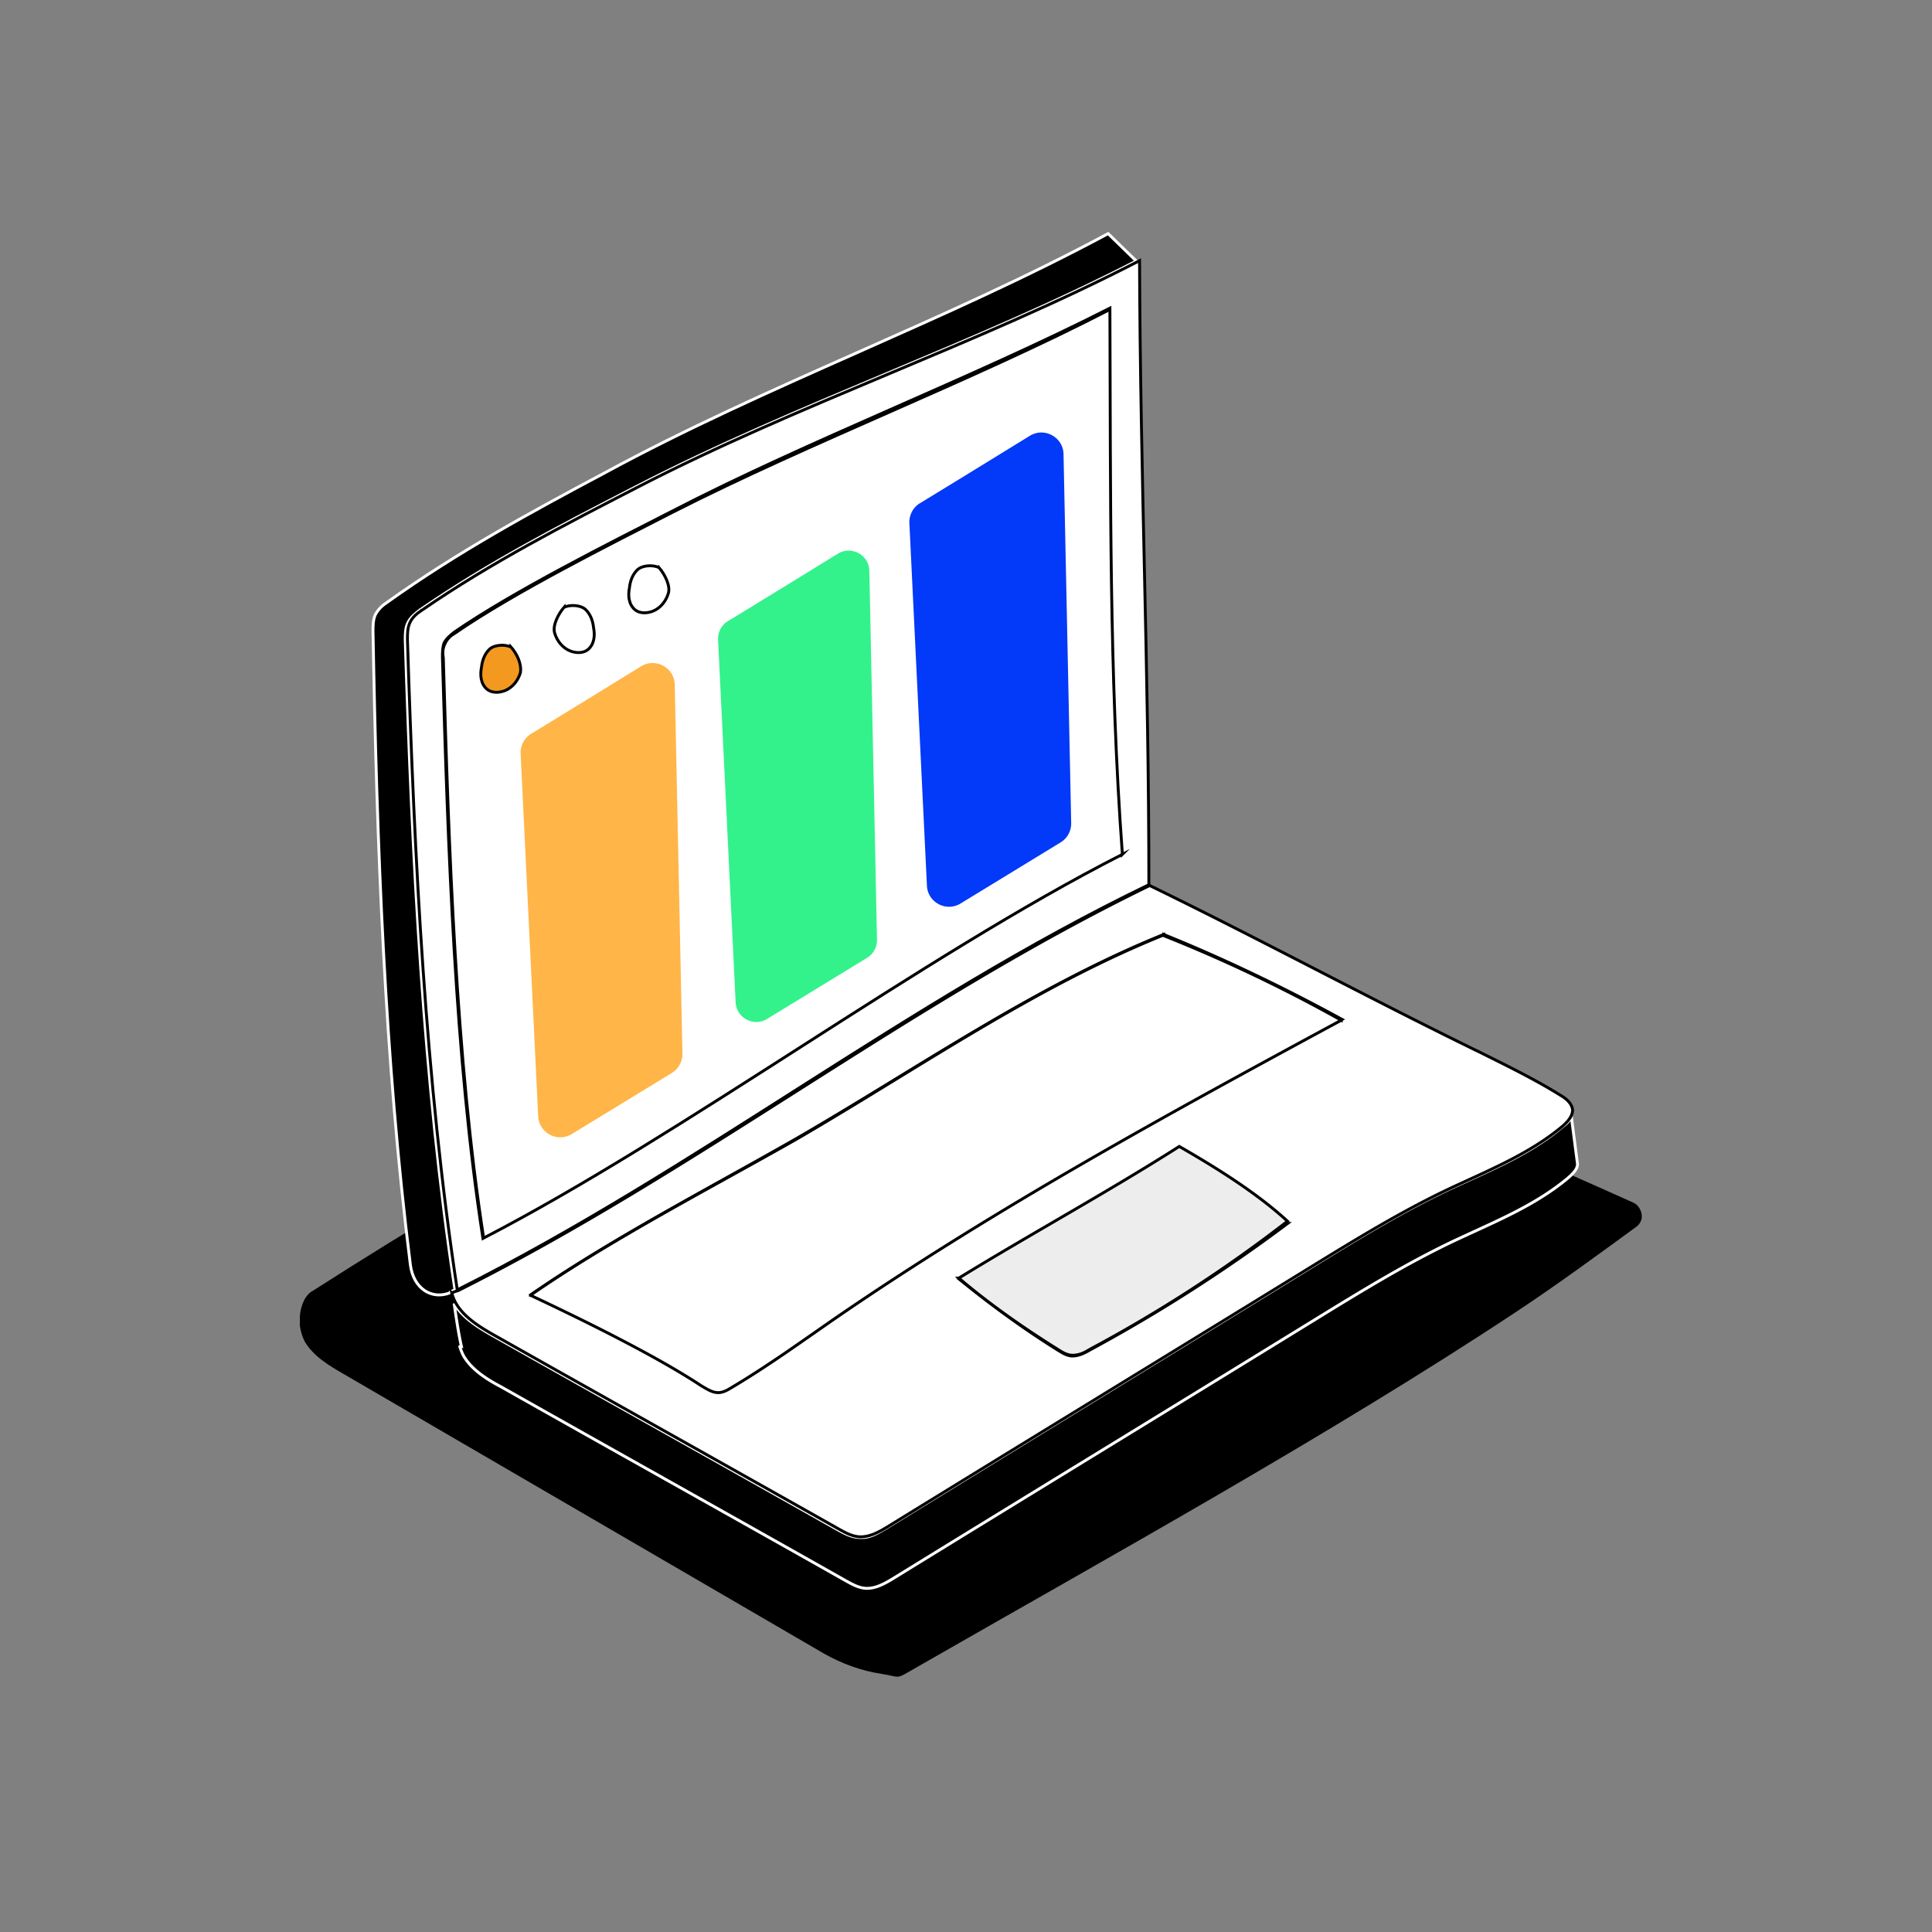
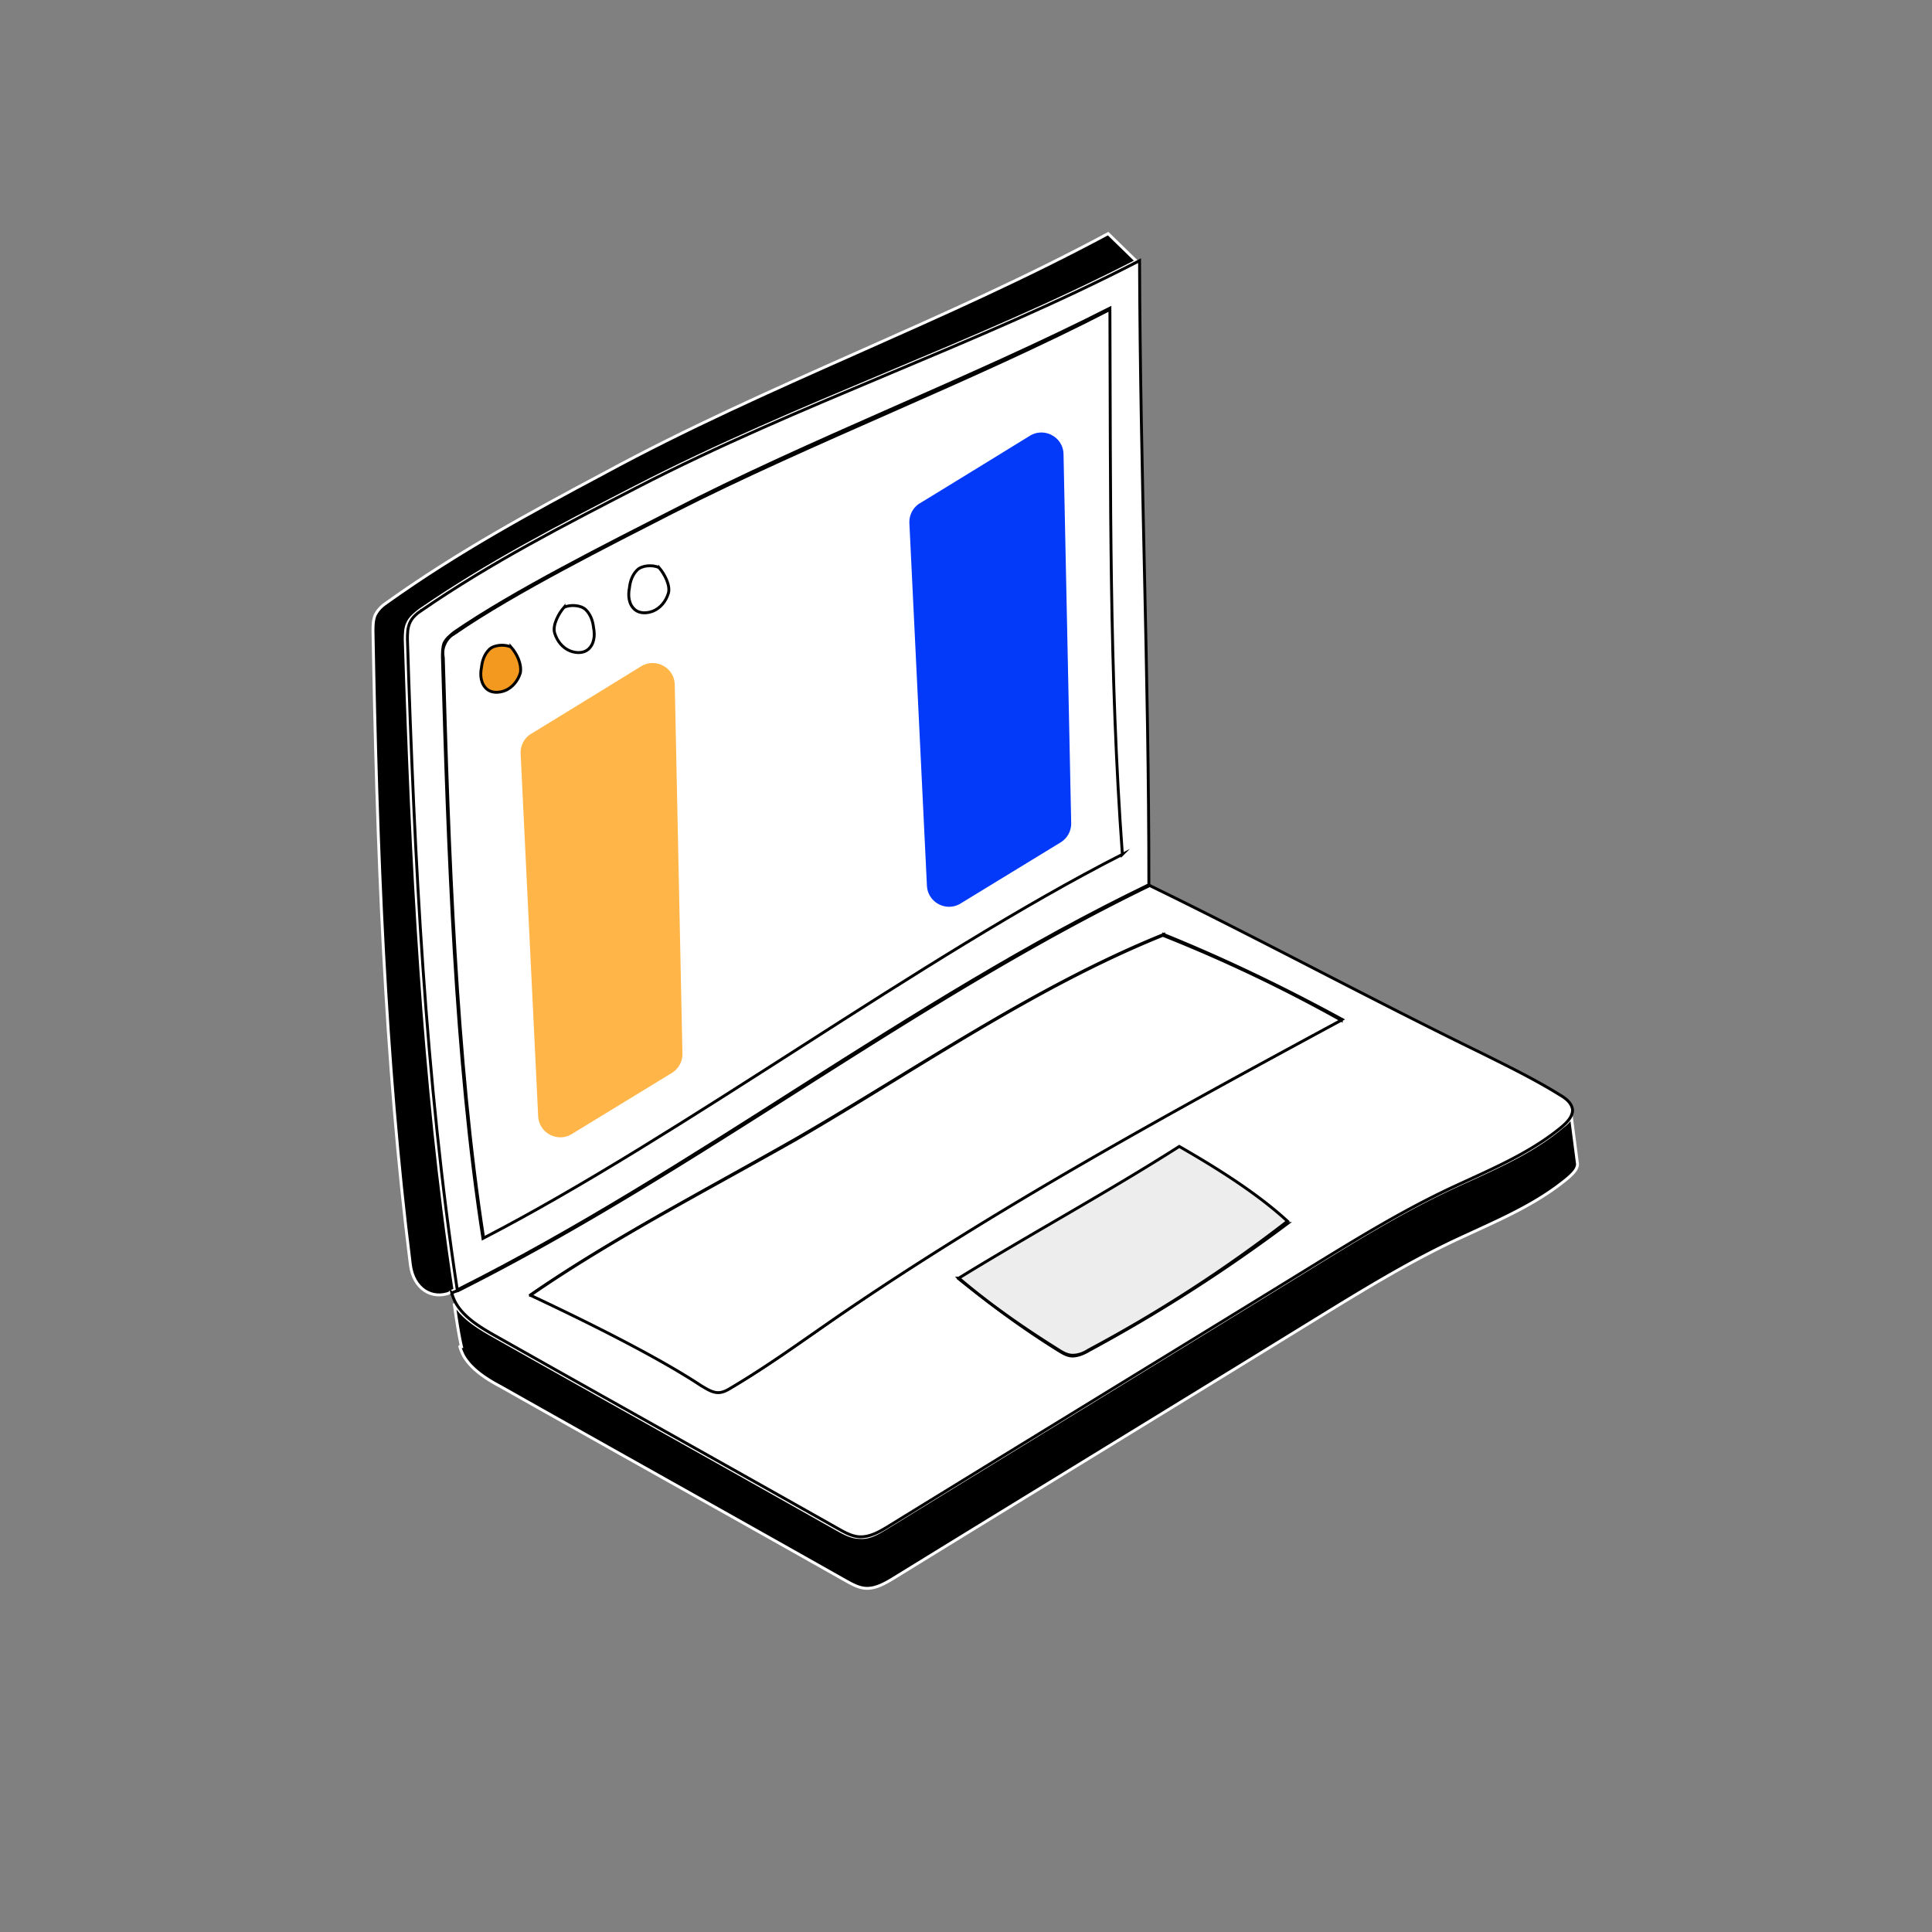
<svg xmlns="http://www.w3.org/2000/svg" width="200" height="200" fill="none">
  <rect width="100%" height="100%" fill="#808080" stroke="none" />
-   <path fill="#000" d="M35.566 142.232l49.744 28.954c1.854 1.049 3.868 1.777 5.965 2.097 2.097.32 1.291.646 3.548-.646 19.831-11.373 43.051-24.197 62.159-36.855 4.271-2.82 8.548-5.971 12.415-8.791.326-.243.563-.645.563-1.048 0-.563-.32-1.208-.889-1.451-22.816-10.242-25.233-10.568-48.535-20.886-1.368-.646-15.804-6.937-17.255-7.013-1.368-.084-2.583.485-3.791.965-23.303 9.999-45.793 22.42-67.082 36.05-.805.403-1.291 1.534-1.368 2.66v.965c.083.562.243 1.131.486 1.611.888 1.534 2.5 2.5 4.034 3.388h.006z" />
  <path fill="#fff" stroke="#000" stroke-miterlimit="10" stroke-width=".3" d="M47.1 65.535c-.404.243-.806.563-1.05 1.132-.242.486-.242.965-.16 1.451.563 19.595 1.292 41.535 4.195 60.165 20.72-10.728 45.307-29.114 66.193-39.758-1.451-18.713-1.208-37.342-1.291-56.534-14.353 7.422-30.962 13.713-45.39 21.052-6.451 3.306-16.284 8.228-22.498 12.499v-.007z" />
  <path fill="#000" stroke="#fff" stroke-width=".3" d="M47.093 133.507l-.07.035c-.11.054-.218.107-.326.163l-.08.042v.074c-.974.382-1.913.274-2.652-.216-.764-.506-1.33-1.431-1.486-2.688h0c-2.659-21.203-3.464-43.373-3.867-65.55 0-.572.002-1.183.229-1.711.31-.605.765-.996 1.238-1.307h0l.005-.003c7.33-5.236 14.904-9.343 22.48-13.377h.001c8.458-4.594 17.282-8.521 26.111-12.442l.313-.139c8.69-3.859 17.382-7.718 25.722-12.204l2.918 2.84c-8.361 4.31-17.078 7.97-25.803 11.634l-.013.006c-8.783 3.688-17.572 7.38-26 11.734l-.567.292c-7.312 3.77-14.698 7.58-21.78 12.459h0l-.01.007-.132.106c-.17.135-.362.288-.54.459-.228.218-.444.474-.577.78-.257.516-.257 1.19-.257 1.737v.02h0v.005c.721 22.782 1.85 45.578 5.143 67.244z" />
  <path fill="#fff" stroke="#000" stroke-miterlimit="10" stroke-width=".3" d="M43.628 63.196c-.486.32-.966.728-1.209 1.29-.242.563-.242 1.132-.242 1.695.728 22.823 1.854 45.646 5.159 67.344 24.913-12.498 46.522-29.843 71.595-41.938 0-22.337-.889-42.098-.965-64.602-16.852 8.708-35.15 14.762-52.001 23.47-7.499 3.873-15.075 7.741-22.33 12.74h-.007zm72.56 25.246c-20.88 10.644-45.473 29.037-66.193 39.758-2.902-18.63-3.625-40.57-4.194-60.165 0-.486 0-.965.16-1.451.243-.486.646-.806 1.049-1.132 6.207-4.277 16.046-9.193 22.497-12.498 14.352-7.422 30.961-13.713 45.39-21.052.083 19.192-.083 37.827 1.291 56.533v.007z" />
  <path fill="#000" stroke="#fff" stroke-width=".3" d="M163.29 120.394l.007.051.005.004c.017.254-.082.502-.261.752-.19.266-.461.518-.741.76-2.866 2.4-6.289 3.969-9.732 5.546-.696.32-1.394.639-2.088.966h0c-4.925 2.344-9.528 5.168-14.124 7.993h0c-7.334 4.516-14.67 9.011-22.007 13.506l-.003.002-.003.002c-7.337 4.495-14.673 8.99-22.008 13.506-.808.481-1.663.944-2.582.944-.778 0-1.499-.4-2.194-.787l-.149-.083c-6.144-3.473-12.291-6.923-18.438-10.374-5.707-3.204-11.415-6.407-17.12-9.629h0l-.003-.002c-1.532-.804-3.105-1.835-3.888-3.243a5.772 5.772 0 01-.36-.905.055.055 0 00.006-.006h.166l-.042-.183c-.2-.88-.4-2.124-.562-3.203-.058-.388-.11-.755-.157-1.076.32.552.755 1.04 1.249 1.478.808.717 1.787 1.308 2.715 1.833h0c5.927 3.347 11.853 6.674 17.78 10.002l.001.001a7911.452 7911.452 0 0117.777 10.001h0l.147.082c.677.38 1.467.823 2.337.826.514.042 1-.086 1.456-.282.42-.181.822-.424 1.197-.65l.09-.055.002-.001c7.16-4.406 14.321-8.795 21.481-13.183 7.515-4.605 15.029-9.209 22.541-13.834 4.597-2.826 9.187-5.641 14.095-7.977.722-.34 1.453-.673 2.186-1.008 3.423-1.56 6.888-3.141 9.695-5.543a3.37 3.37 0 00.797-.789c.042-.06.081-.123.116-.187l.616 4.745z" />
  <path fill="#fff" stroke="#000" stroke-miterlimit="10" stroke-width=".3" d="M46.773 133.845c.486 2.013 2.5 3.305 4.354 4.353 11.852 6.694 23.705 13.311 35.558 20.004.722.403 1.534.889 2.416.889.966 0 1.854-.486 2.66-.966 14.672-9.033 29.344-17.983 44.022-27.017 4.597-2.819 9.193-5.645 14.109-7.984 4.111-1.938 8.388-3.632 11.853-6.534.563-.486 1.048-1.049 1.048-1.694-.083-.729-.728-1.209-1.291-1.535-2.583-1.611-5.402-2.985-8.145-4.353-11.449-5.569-22.899-11.776-34.343-17.338-25.073 12.179-46.682 29.433-71.595 41.938-.32.083-.486.16-.646.243v-.006zm65.95 5.964c-.562.32-1.131.563-1.694.563-.562 0-1.048-.32-1.451-.563-3.631-2.256-7.013-4.756-10.318-7.422 7.339-4.52 15.477-9.033 22.816-13.47 3.791 2.18 8.062 4.756 11.207 7.742a164.092 164.092 0 01-20.56 13.144v.006zm7.742-43.07c6.208 2.5 12.575 5.569 18.463 8.791-17.734 9.596-35.558 19.275-52.083 30.648-3.632 2.5-7.173 5.083-10.964 7.339-.486.243-.966.563-1.452.563-.645 0-1.208-.326-1.77-.729-4.757-3.145-12.499-6.936-17.658-9.353 8.388-5.805 18.546-11.047 27.573-16.213 12.415-7.179 24.511-15.643 37.891-21.052v.007z" />
  <path fill="#fff" stroke="#000" stroke-miterlimit="10" stroke-width=".3" d="M54.918 134.088c5.159 2.423 12.9 6.207 17.657 9.353.563.326 1.132.722 1.771.722.563 0 1.049-.32 1.451-.563 3.791-2.256 7.34-4.839 10.964-7.339 16.609-11.373 34.344-21.052 52.084-30.648a154.966 154.966 0 00-18.463-8.79c-13.38 5.402-25.476 13.873-37.974 21.129-8.95 5.082-19.109 10.324-27.49 16.129v.007z" />
  <path fill="#EDEDED" stroke="#000" stroke-miterlimit="10" stroke-width=".3" d="M99.26 132.31c3.228 2.743 6.693 5.159 10.318 7.423.486.319.965.562 1.451.562.646 0 1.209-.243 1.694-.562a144.33 144.33 0 0020.56-13.311c-3.145-2.902-7.415-5.568-11.207-7.742-7.339 4.68-15.477 9.117-22.816 13.63v0z" />
  <path fill="#F3991F" stroke="#000" stroke-miterlimit="10" stroke-width=".3" d="M52.904 66.987c-.646-.32-1.77-.243-2.257.243-.486.485-.722 1.131-.805 1.853-.16.806-.083 1.695.562 2.257.486.403 1.209.403 1.854.16.806-.32 1.368-1.048 1.611-1.854.16-.965-.402-2.014-.965-2.66v0z" />
  <path fill="#fff" stroke="#000" stroke-miterlimit="10" stroke-width=".3" d="M58.383 62.876c.646-.32 1.77-.243 2.257.243.486.486.728 1.131.805 1.854.16.805.083 1.694-.562 2.257-.486.402-1.209.402-1.854.16-.806-.32-1.369-1.05-1.611-1.855-.243-.805.402-2.013.965-2.66v0zM68.222 58.759c-.646-.32-1.771-.243-2.257.243-.486.486-.729 1.131-.806 1.854-.16.805-.083 1.694.563 2.256.486.403 1.208.403 1.854.16.806-.32 1.368-1.048 1.611-1.854.243-.805-.403-2.014-.965-2.66v0z" />
  <path fill="#FFB548" d="M54.995 75.956c2.365-1.438 7.786-4.77 11.366-6.975 1.509-.927 3.459.135 3.49 1.905l.794 38.179a2.296 2.296 0 01-1.1 2.008l-10.35 6.322c-1.483.908-3.401-.108-3.484-1.847l-1.816-37.527a2.298 2.298 0 011.1-2.071v.006z" />
-   <path fill="#33F28B" stroke="#fff" stroke-miterlimit="10" stroke-width=".3" d="M75.286 64.167a3154.24 3154.24 0 0011.367-6.974c1.508-.927 3.458.134 3.49 1.905l.793 38.179a2.295 2.295 0 01-1.1 2.007l-10.35 6.323c-1.483.908-3.4-.109-3.484-1.848l-1.816-37.527a2.298 2.298 0 011.1-2.071v.006z" />
  <path fill="#0339F8" d="M95.239 52.09c2.365-1.438 7.786-4.768 11.366-6.974 1.509-.927 3.459.134 3.491 1.905l.793 38.18a2.295 2.295 0 01-1.1 2.007l-10.35 6.322c-1.483.908-3.401-.108-3.484-1.847l-1.816-37.527a2.298 2.298 0 011.1-2.072v.007z" />
</svg>